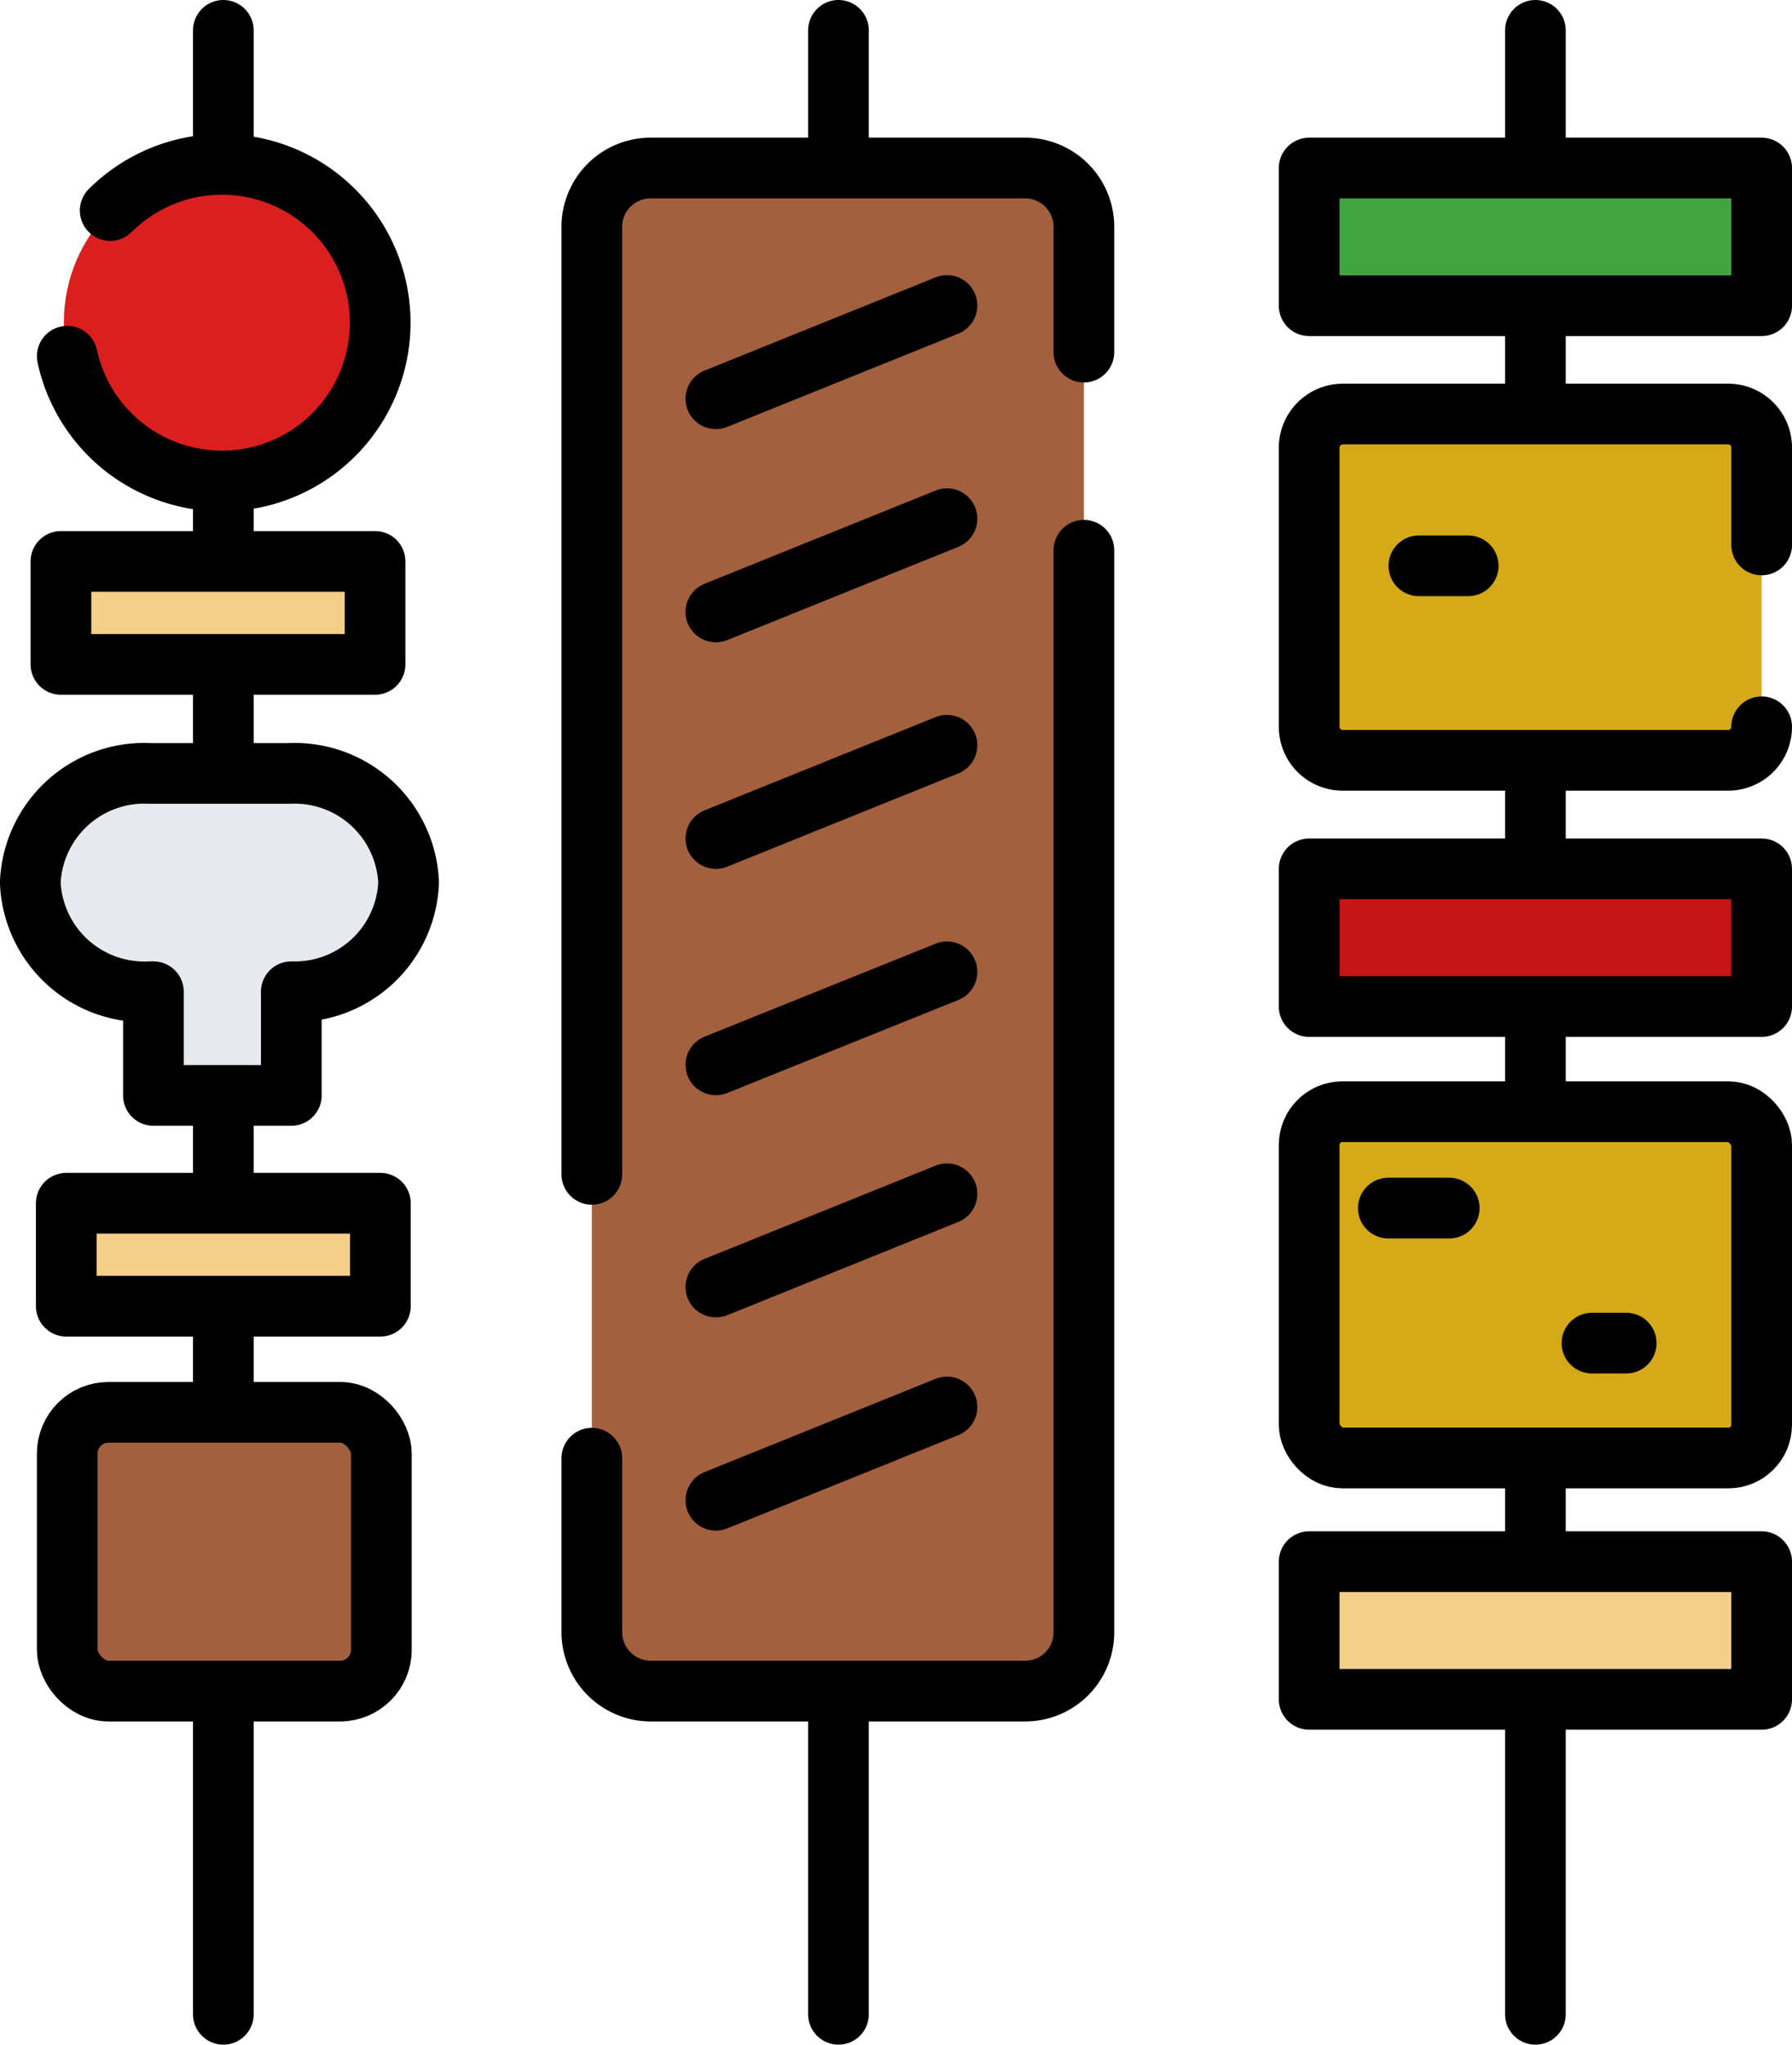
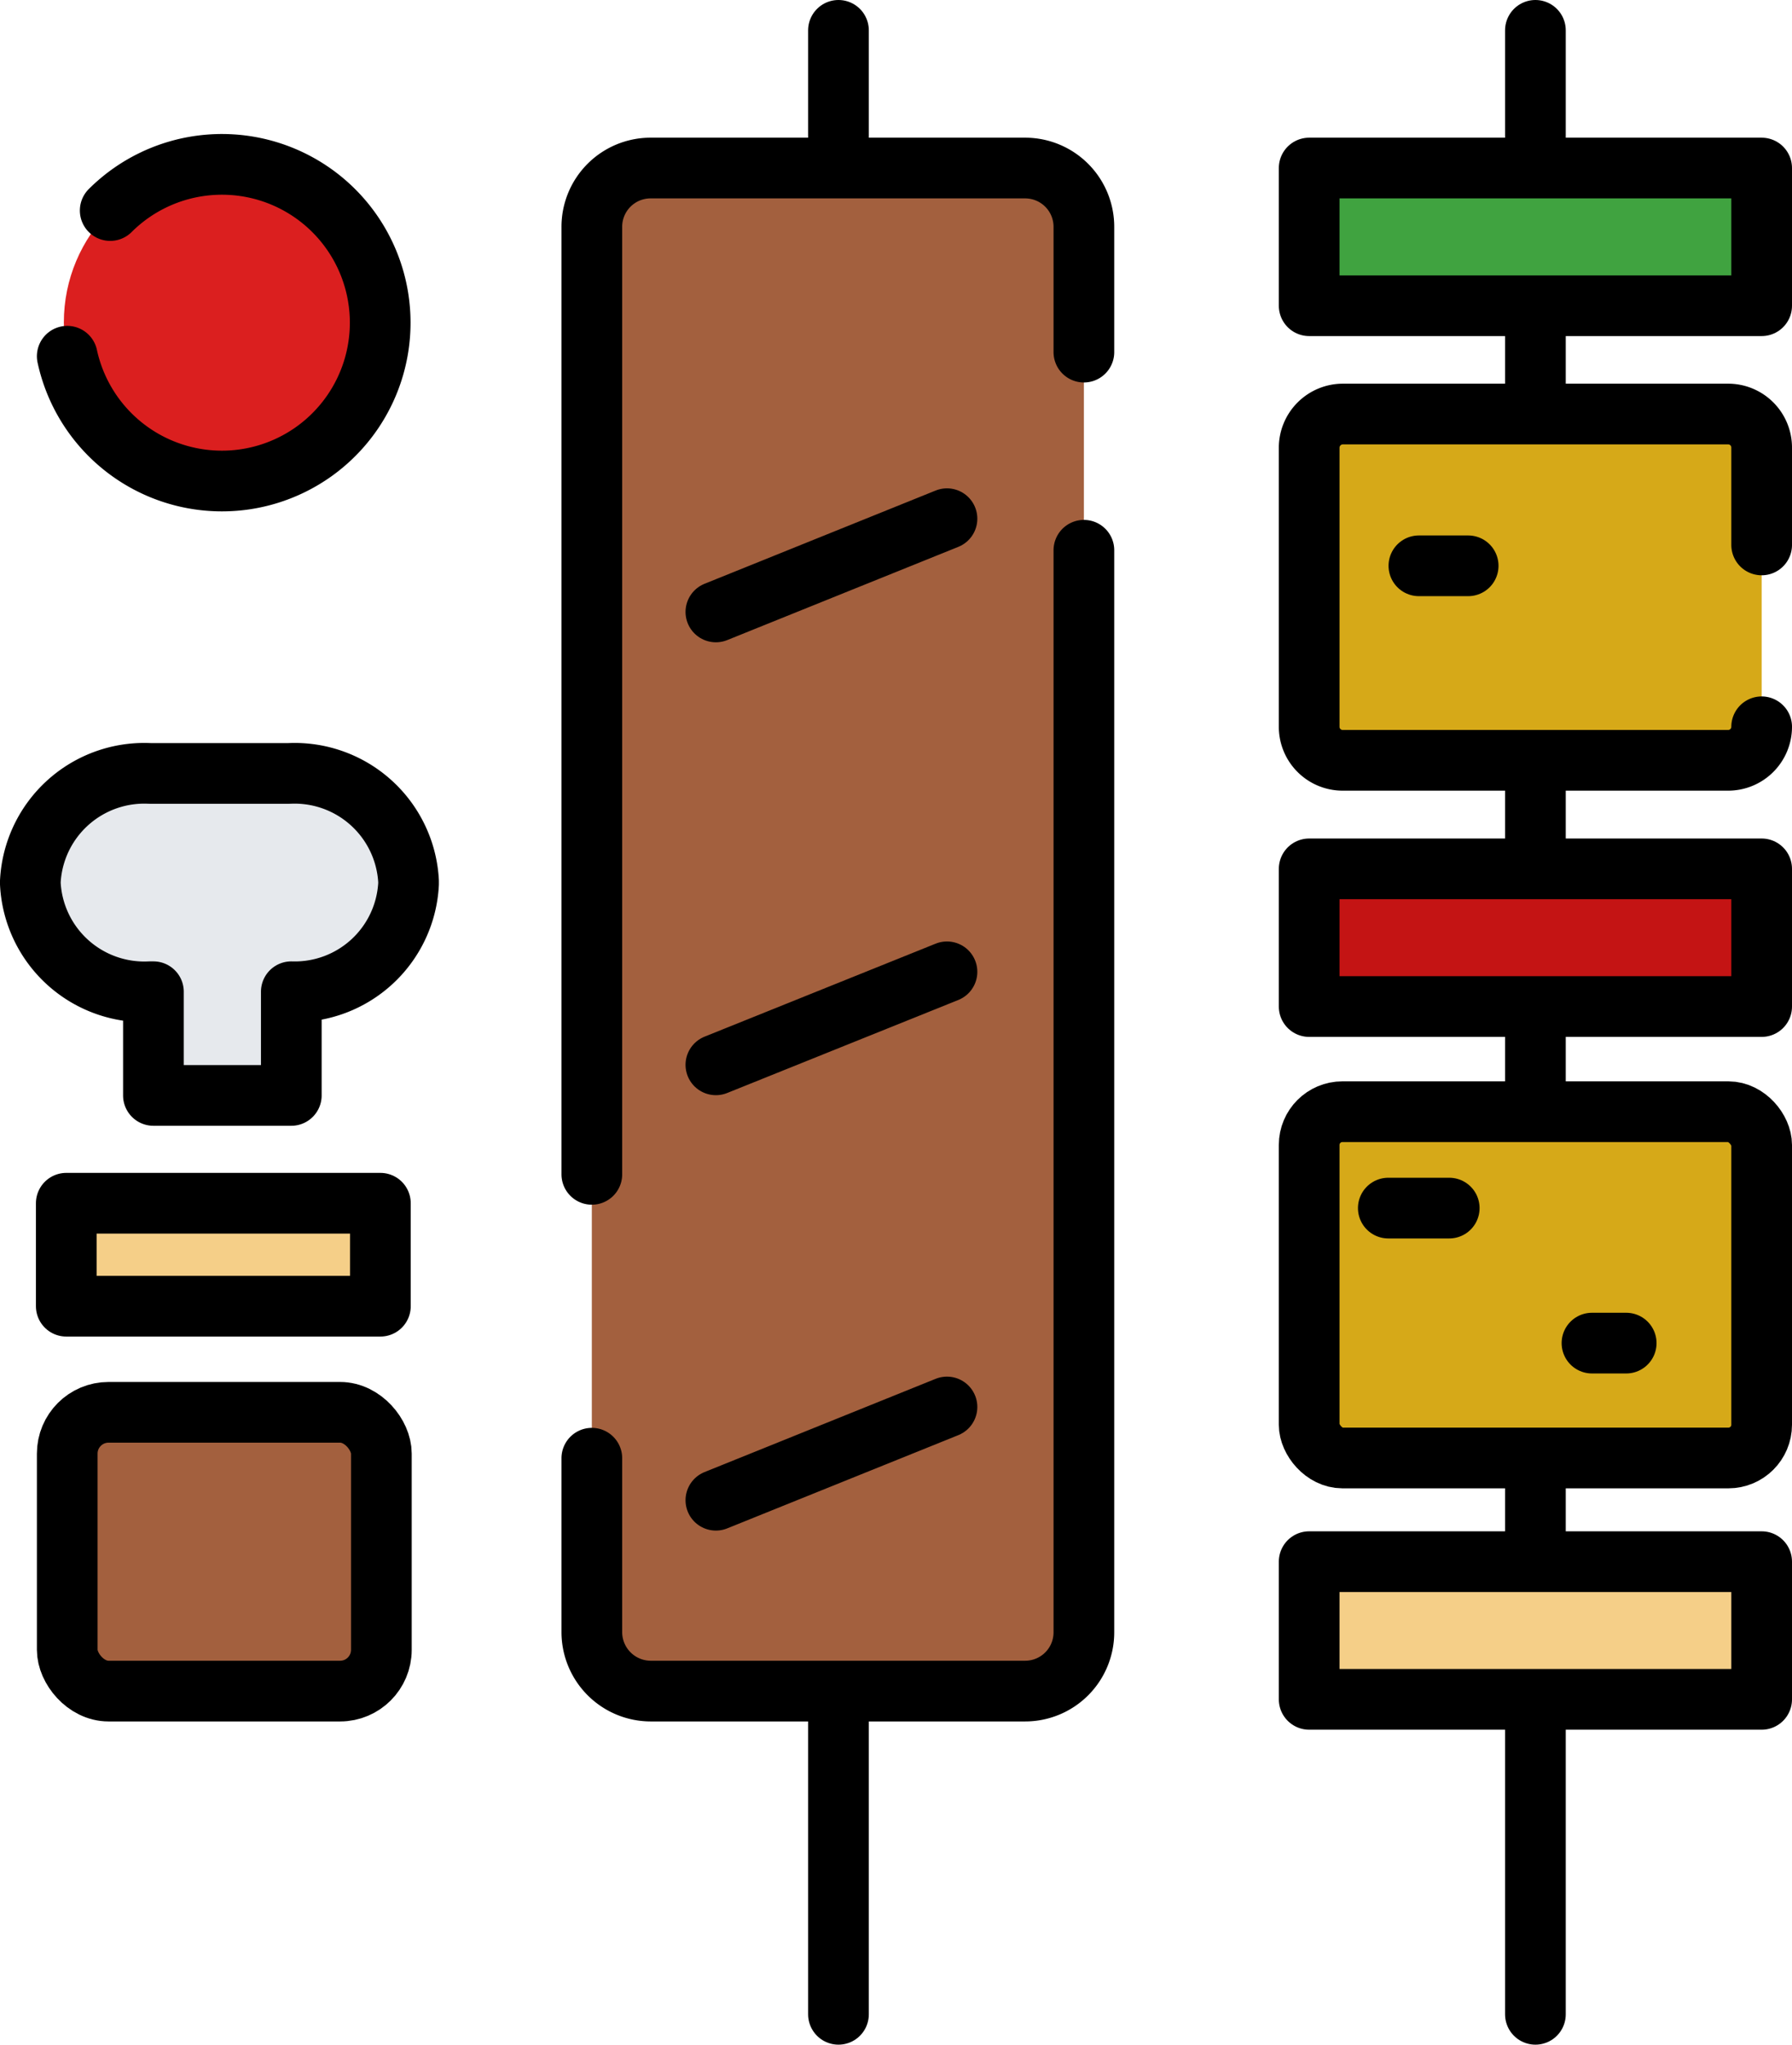
<svg xmlns="http://www.w3.org/2000/svg" viewBox="0 0 73.82 84.2">
  <defs>
    <style>.cls-1,.cls-6{fill:none;}.cls-1,.cls-10,.cls-2,.cls-3,.cls-4,.cls-5,.cls-6,.cls-8{stroke:#000;stroke-linecap:round;stroke-width:2.5px;}.cls-1{stroke-miterlimit:10;}.cls-2{fill:#d6a918;}.cls-10,.cls-2,.cls-3,.cls-4,.cls-5,.cls-6,.cls-8{stroke-linejoin:round;}.cls-3{fill:#40a340;}.cls-4{fill:#c41414;}.cls-5{fill:#f5cf88;}.cls-7,.cls-8{fill:#a3603e;}.cls-9{fill:#db1f1f;}.cls-10{fill:#e6e9ed;}</style>
  </defs>
  <g id="Layer_2" data-name="Layer 2">
    <g id="Layer_1-2" data-name="Layer 1">
      <line class="cls-1" x1="34.54" y1="1.25" x2="34.54" y2="82.95" />
      <line class="cls-1" x1="63.25" y1="1.25" x2="63.25" y2="82.95" />
      <path class="cls-2" d="M72.57,29.93a1.38,1.38,0,0,1-1.38,1.38H55.32a1.38,1.38,0,0,1-1.39-1.38V18.44a1.39,1.39,0,0,1,1.39-1.39H71.19a1.38,1.38,0,0,1,1.38,1.39v4" />
      <rect class="cls-2" x="53.93" y="45.78" width="18.64" height="14.26" rx="1.37" />
      <rect class="cls-3" x="53.93" y="6.92" width="18.64" height="5.67" />
      <rect class="cls-4" x="53.93" y="35.78" width="18.64" height="5.67" />
      <rect class="cls-5" x="53.93" y="64.31" width="18.64" height="5.67" />
      <line class="cls-6" x1="57.19" y1="49.75" x2="59.7" y2="49.75" />
      <line class="cls-6" x1="65.58" y1="55.31" x2="66.99" y2="55.31" />
      <line class="cls-6" x1="58.45" y1="23.3" x2="60.48" y2="23.3" />
      <path class="cls-7" d="M24.38,48.36v-39A2.42,2.42,0,0,1,26.8,6.92H42.23a2.42,2.42,0,0,1,2.42,2.42V66.79a2.42,2.42,0,0,1-2.42,2.42H26.8a2.42,2.42,0,0,1-2.42-2.42V60.05" />
      <path class="cls-6" d="M44.65,22.66V67.22a2.42,2.42,0,0,1-2.42,2.42H26.8a2.43,2.43,0,0,1-2.42-2.42V60.05" />
      <path class="cls-6" d="M24.38,48.36v-39A2.42,2.42,0,0,1,26.8,6.92H42.23a2.42,2.42,0,0,1,2.42,2.42V14.5" />
-       <line class="cls-6" x1="39.01" y1="12.58" x2="29.49" y2="16.42" />
      <line class="cls-6" x1="39.01" y1="21.36" x2="29.49" y2="25.2" />
-       <line class="cls-6" x1="39.01" y1="30.69" x2="29.49" y2="34.53" />
      <line class="cls-6" x1="39.01" y1="40.02" x2="29.49" y2="43.85" />
      <line class="cls-6" x1="39.01" y1="57.94" x2="29.49" y2="61.78" />
-       <line class="cls-6" x1="39.01" y1="49.16" x2="29.49" y2="53" />
-       <line class="cls-1" x1="9.2" y1="1.25" x2="9.2" y2="82.95" />
      <rect class="cls-8" x="2.77" y="58.16" width="12.94" height="11.48" rx="1.7" />
-       <rect class="cls-5" x="2.51" y="23.12" width="12.94" height="4.24" />
      <rect class="cls-5" x="2.73" y="49.55" width="12.94" height="4.24" />
      <circle class="cls-9" cx="9.15" cy="13.28" r="6.52" />
      <path class="cls-6" d="M4.54,8.67a6.52,6.52,0,1,1-1.77,6" />
      <path class="cls-10" d="M16.83,36.29v.11A4.69,4.69,0,0,1,12,40.84v4.27H6.32V40.84H6.17A4.7,4.7,0,0,1,1.25,36.4v-.11a4.7,4.7,0,0,1,4.92-4.44h5.74A4.7,4.7,0,0,1,16.83,36.29Z" />
    </g>
  </g>
</svg>